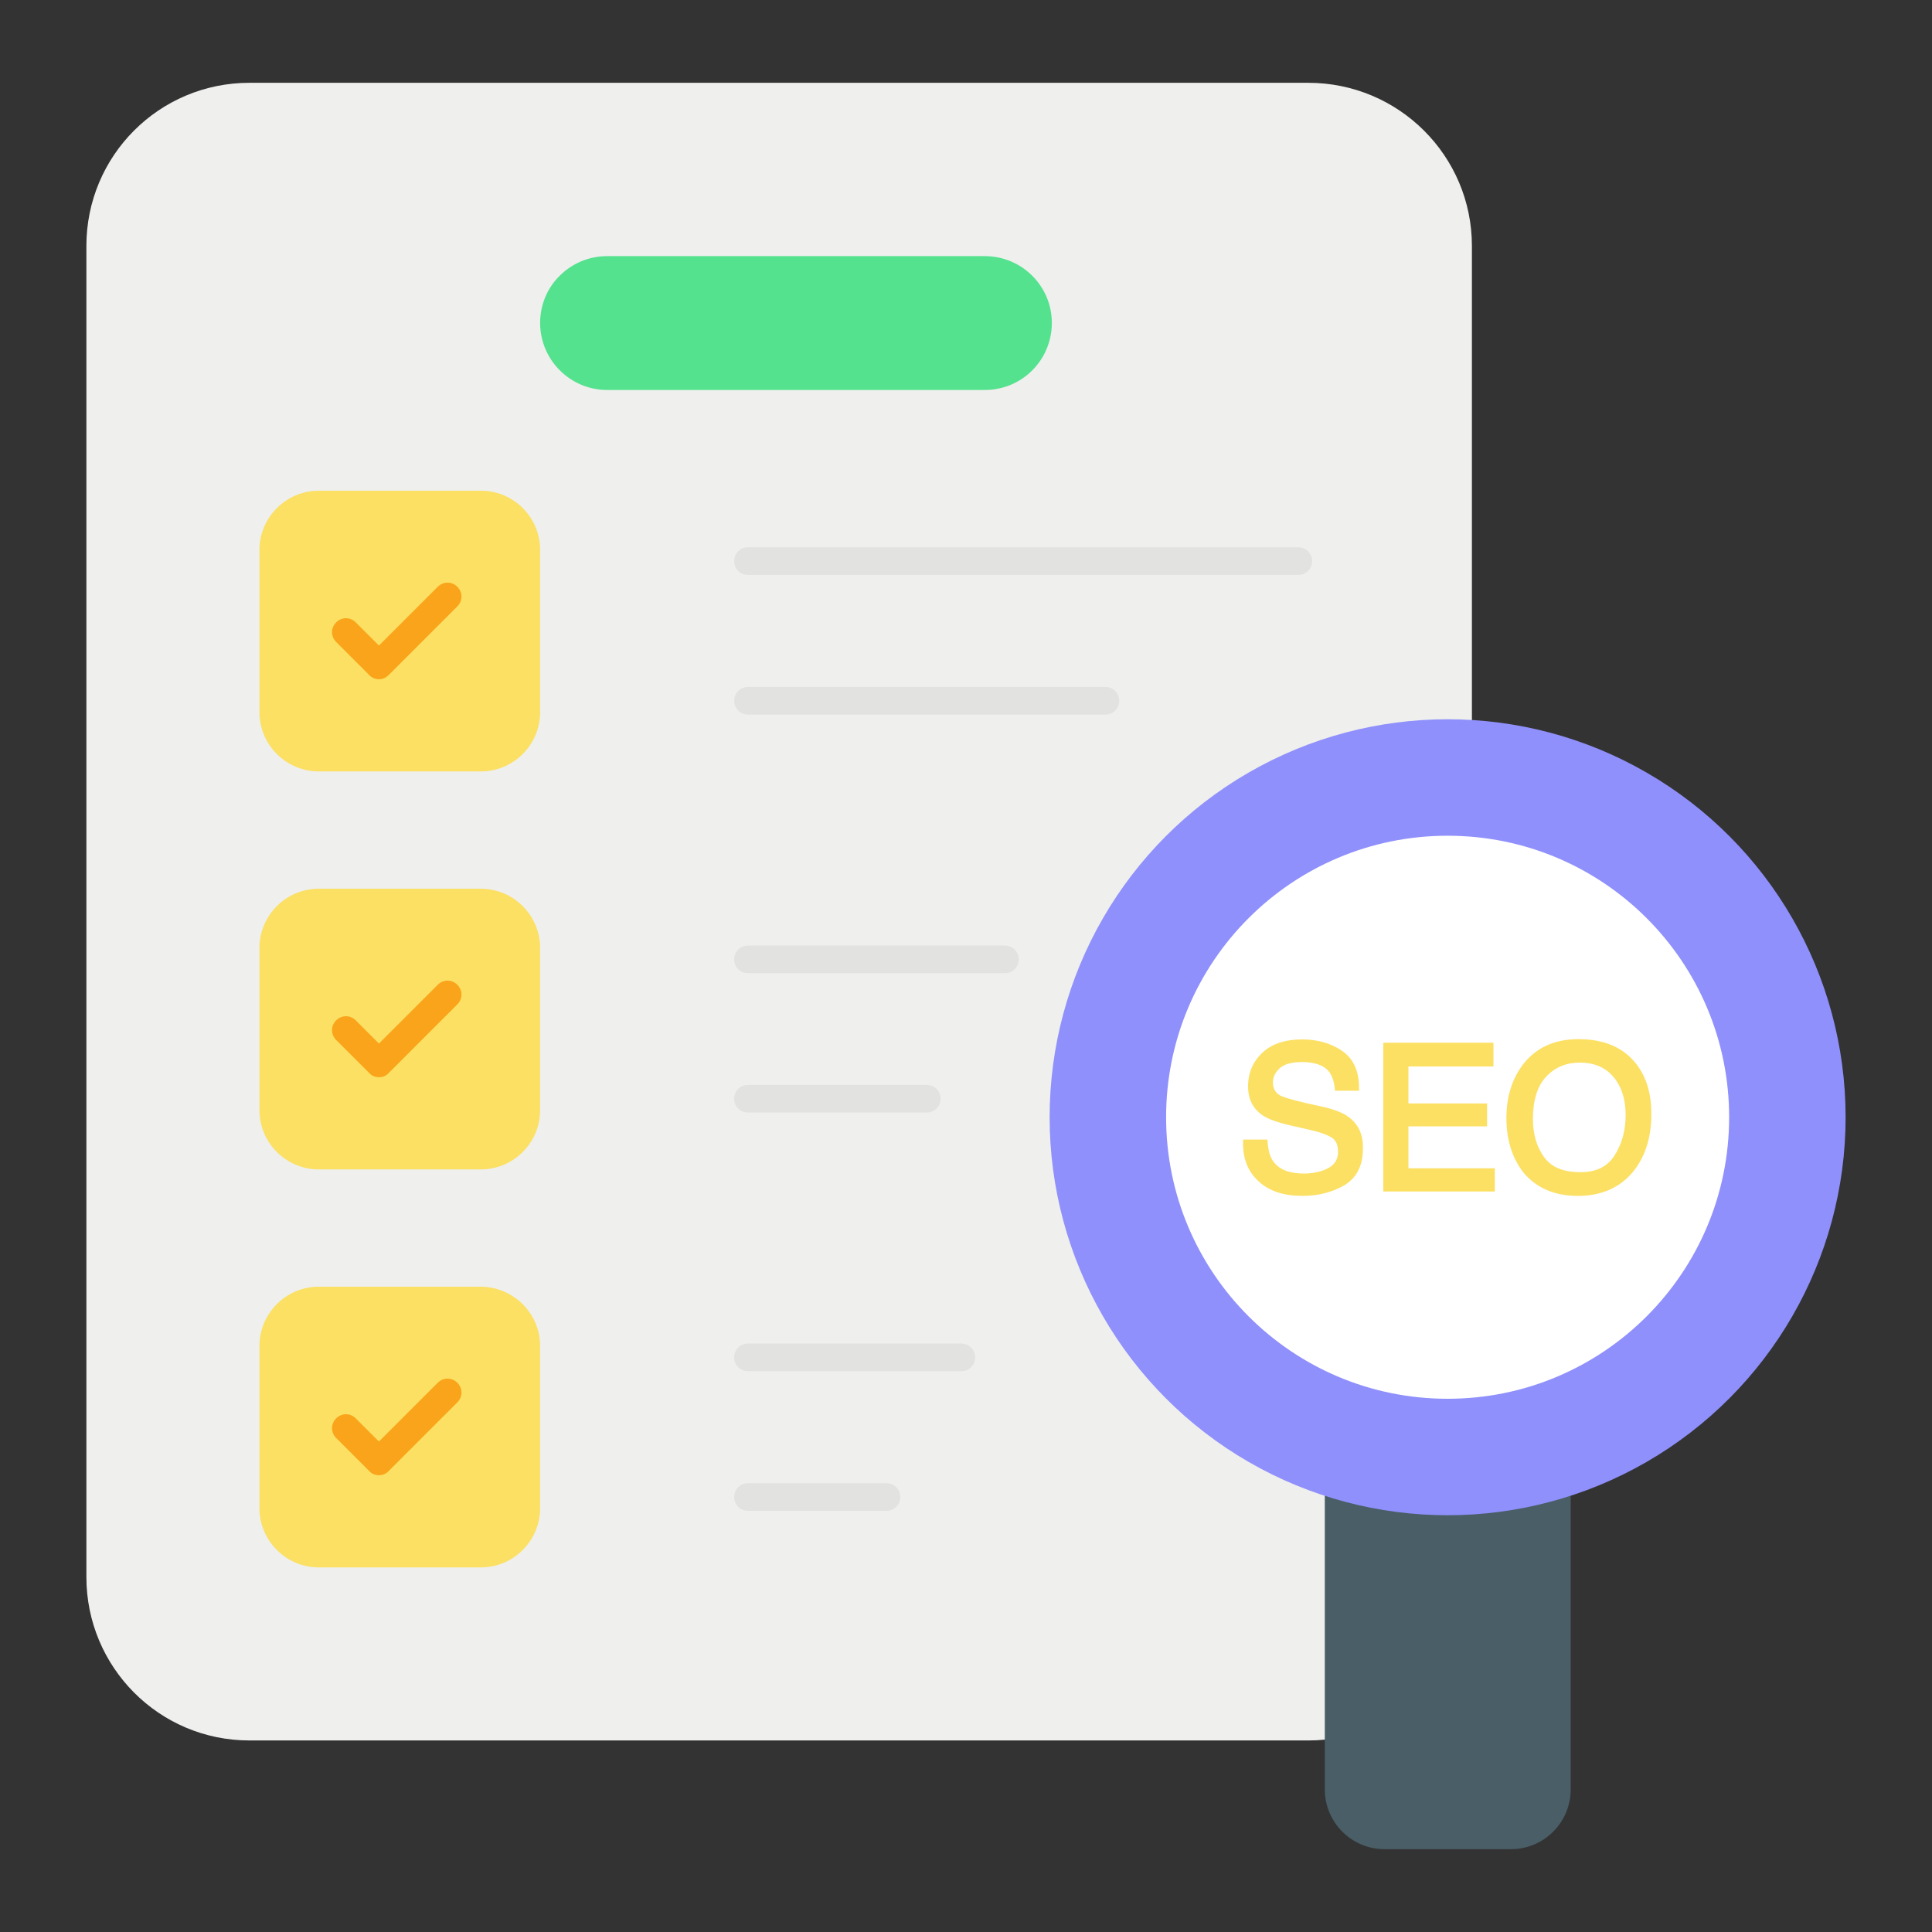
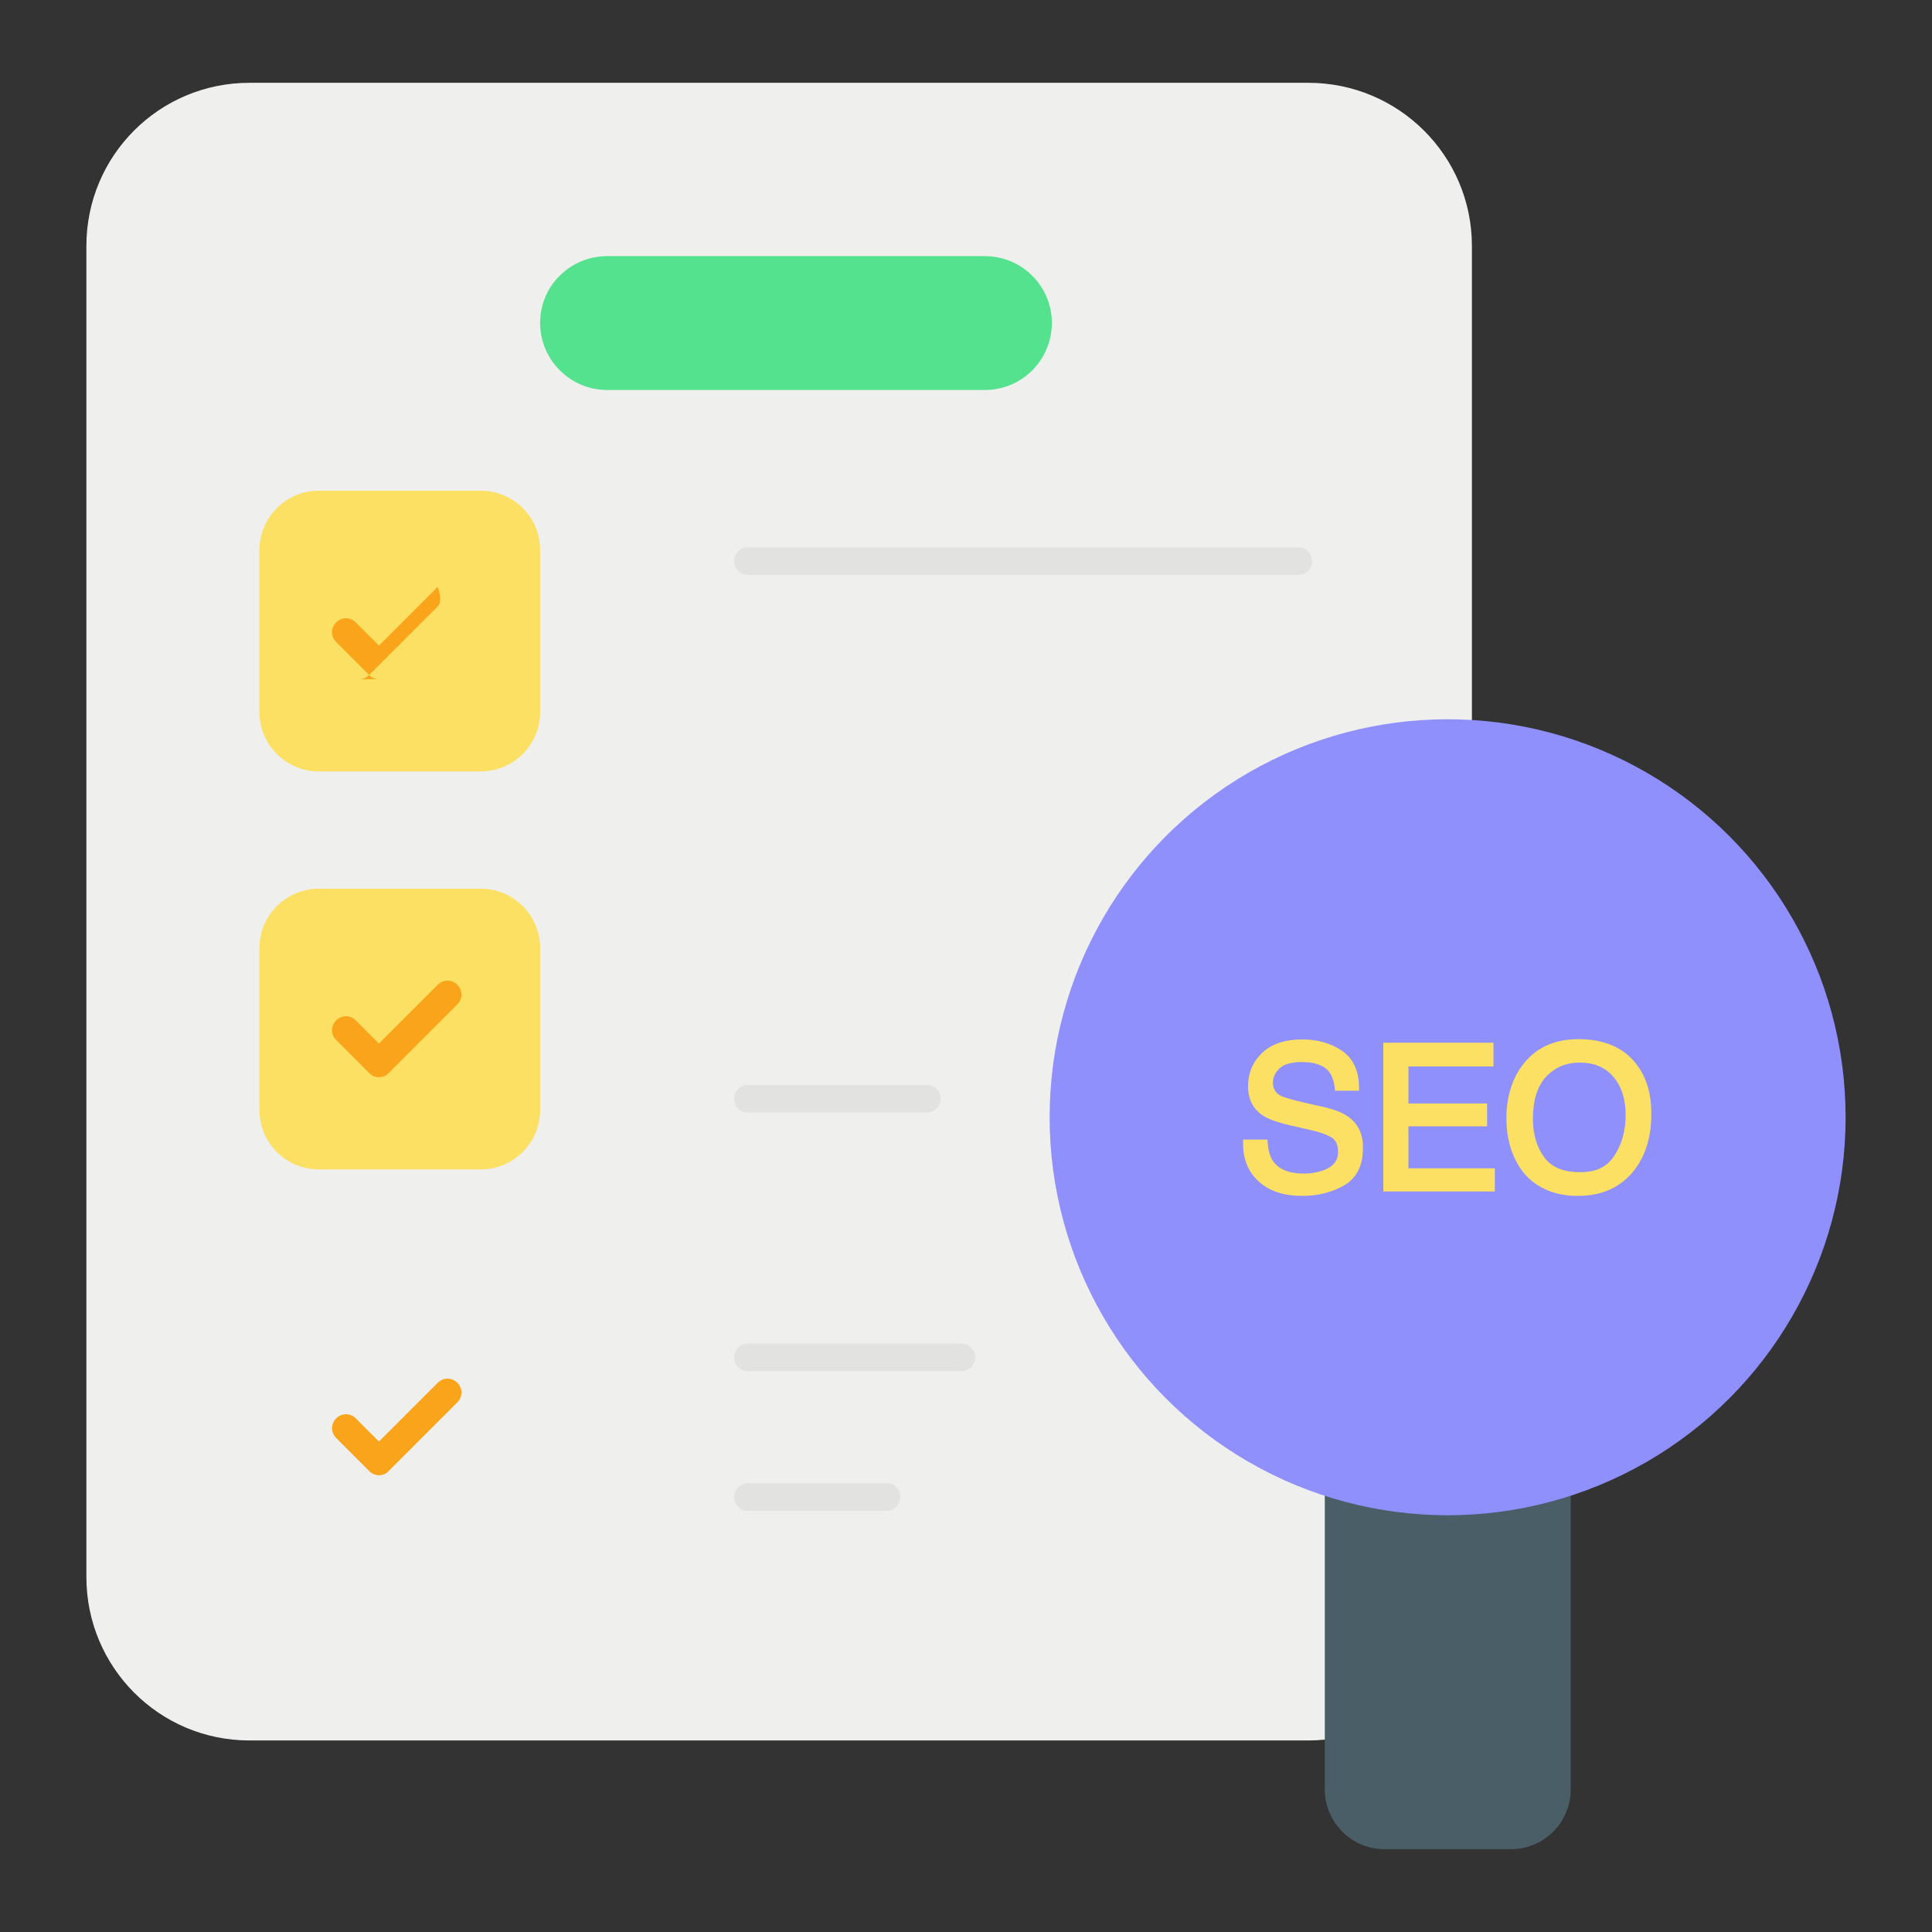
<svg xmlns="http://www.w3.org/2000/svg" id="Layer_1" enable-background="new 0 0 70 70" viewBox="0 0 70 70">
  <rect x="0" y="0" width="70" height="70" fill="#333333" stroke="none" />
  <g>
    <g>
      <g>
        <g>
          <g>
            <path d="m53.33 8.91v48.23c0 3.27-2.65 5.92-5.92 5.92h-38.37c-3.28 0-5.91-2.66-5.91-5.92v-48.23c0-3.26 2.63-5.91 5.91-5.91h38.36c3.28 0 5.93 2.65 5.93 5.91z" fill="#efefed" />
          </g>
          <g>
            <g>
              <g>
                <path d="m19.57 19.93v5.87c0 1.18-.96 2.15-2.15 2.15h-5.87c-1.18 0-2.15-.96-2.15-2.15v-5.87c0-1.18.96-2.15 2.15-2.15h5.87c1.19 0 2.15.96 2.15 2.15z" fill="#fbe063" />
              </g>
              <g>
                <g>
                  <path d="m47.05 20.83h-19.95c-.28 0-.5-.22-.5-.5s.22-.5.5-.5h19.94c.28 0 .5.22.5.5s-.22.5-.49.5z" fill="#e2e2e0" />
                </g>
                <g>
-                   <path d="m40.06 25.89h-12.96c-.28 0-.5-.22-.5-.5s.22-.5.5-.5h12.95c.28 0 .5.22.5.5s-.22.5-.49.5z" fill="#e2e2e0" />
-                 </g>
+                   </g>
              </g>
            </g>
            <g>
              <g>
                <path d="m19.57 34.35v5.87c0 1.18-.96 2.15-2.15 2.15h-5.87c-1.18 0-2.15-.96-2.15-2.15v-5.87c0-1.18.96-2.15 2.15-2.15h5.87c1.19 0 2.15.97 2.15 2.15z" fill="#fbe063" />
              </g>
              <g>
                <g>
-                   <path d="m36.41 35.26h-9.31c-.28 0-.5-.22-.5-.5s.22-.5.5-.5h9.31c.28 0 .5.22.5.5s-.22.5-.5.5z" fill="#e2e2e0" />
-                 </g>
+                   </g>
                <g>
                  <path d="m33.58 40.31h-6.48c-.28 0-.5-.22-.5-.5s.22-.5.5-.5h6.48c.28 0 .5.22.5.5s-.22.5-.5.5z" fill="#e2e2e0" />
                </g>
              </g>
            </g>
            <g>
              <g>
-                 <path d="m19.57 48.77v5.87c0 1.18-.96 2.15-2.15 2.15h-5.87c-1.18 0-2.15-.96-2.15-2.15v-5.87c0-1.18.96-2.15 2.15-2.15h5.87c1.19.01 2.15.97 2.15 2.15z" fill="#fbe063" />
-               </g>
+                 </g>
              <g>
                <g>
                  <path d="m34.84 49.68h-7.74c-.28 0-.5-.22-.5-.5s.22-.5.5-.5h7.73c.28 0 .5.22.5.5s-.22.5-.49.5z" fill="#e2e2e0" />
                </g>
                <g>
                  <path d="m32.12 54.74h-5.02c-.28 0-.5-.22-.5-.5s.22-.5.5-.5h5.02c.28 0 .5.22.5.5s-.22.5-.5.5z" fill="#e2e2e0" />
                </g>
              </g>
            </g>
            <g>
-               <path d="m13.73 24.61c-.13 0-.26-.05-.35-.15l-1.2-1.2c-.2-.2-.2-.51 0-.71s.51-.2.71 0l.84.84 2.13-2.13c.2-.2.51-.2.71 0s.2.51 0 .71l-2.49 2.49c-.09.09-.21.15-.35.15z" fill="#f9a41a" />
+               <path d="m13.73 24.61c-.13 0-.26-.05-.35-.15l-1.2-1.2c-.2-.2-.2-.51 0-.71s.51-.2.71 0l.84.84 2.13-2.13s.2.51 0 .71l-2.49 2.49c-.09.09-.21.15-.35.15z" fill="#f9a41a" />
            </g>
            <g>
              <path d="m13.73 39.03c-.13 0-.26-.05-.35-.15l-1.2-1.2c-.2-.2-.2-.51 0-.71s.51-.2.71 0l.84.84 2.13-2.13c.2-.2.51-.2.71 0s.2.51 0 .71l-2.49 2.49c-.09.1-.21.15-.35.15z" fill="#f9a41a" />
            </g>
            <g>
              <path d="m13.73 53.45c-.13 0-.26-.05-.35-.15l-1.2-1.2c-.2-.2-.2-.51 0-.71s.51-.2.71 0l.84.84 2.13-2.13c.2-.2.51-.2.71 0s.2.51 0 .71l-2.49 2.49c-.09.1-.22.15-.35.15z" fill="#f9a41a" />
            </g>
          </g>
          <g>
            <path d="m38.11 11.7c0 .67-.27 1.28-.71 1.72s-1.05.71-1.72.71h-13.68c-1.34 0-2.43-1.09-2.43-2.43 0-.67.27-1.28.71-1.71.44-.44 1.05-.71 1.72-.71h13.68c1.34 0 2.43 1.08 2.43 2.42z" fill="#54e28e" />
          </g>
        </g>
      </g>
      <g>
        <path d="m56.91 53.38v11.45c0 1.2-.97 2.17-2.17 2.17h-4.57c-1.2 0-2.17-.97-2.17-2.17v-11.45c0-.92.75-1.67 1.67-1.67h5.57c.92 0 1.67.75 1.67 1.67z" fill="#495e66" />
      </g>
      <g>
        <g>
          <circle cx="52.45" cy="40.48" fill="#8f90fb" r="14.42" />
        </g>
        <g>
-           <circle cx="52.45" cy="40.48" fill="#fff" r="10.2" />
-         </g>
+           </g>
      </g>
    </g>
    <g>
      <g>
        <path d="m48.86 40.47c-.2-.15-.49-.26-.85-.35l-.72-.16c-.59-.14-.82-.22-.91-.27-.17-.1-.26-.25-.26-.46 0-.2.08-.37.24-.52s.43-.23.81-.23c.47 0 .81.12.99.36.1.13.17.33.2.58l.01.1h.87v-.11c0-.61-.21-1.06-.62-1.34-.4-.27-.88-.41-1.44-.41-.61 0-1.1.16-1.44.48s-.52.73-.52 1.22c0 .47.18.82.54 1.06.2.13.53.25 1.01.36l.7.16c.36.08.63.18.8.29.14.1.21.26.21.51 0 .32-.18.54-.55.67-.2.07-.43.11-.68.11-.55 0-.92-.15-1.13-.46-.11-.16-.17-.39-.19-.66l-.01-.11h-.88v.11c-.01.59.18 1.06.57 1.41.38.35.91.52 1.58.52.57 0 1.07-.13 1.51-.38.45-.27.68-.71.68-1.32.02-.51-.16-.9-.52-1.16z" fill="#fbe063" />
      </g>
      <g>
        <path d="m51.03 40.81h2.85v-.83h-2.85v-1.34h3.08v-.86h-3.99v5.39h4.04v-.84h-3.13z" fill="#fbe063" />
      </g>
      <g>
        <path d="m59.3 38.57c-.46-.61-1.17-.92-2.11-.92-.91 0-1.6.34-2.07 1-.36.51-.54 1.14-.54 1.86 0 .79.21 1.46.63 1.99.47.55 1.13.83 1.96.83.88 0 1.57-.32 2.05-.94.4-.53.61-1.2.61-1.99.01-.75-.17-1.36-.53-1.83zm-2.04 3.9c-.62 0-1.05-.18-1.31-.54-.27-.37-.41-.83-.41-1.38 0-.68.16-1.2.48-1.54s.72-.51 1.22-.51c.52 0 .92.17 1.21.51.3.35.45.81.45 1.39 0 .55-.13 1.04-.4 1.46-.26.41-.66.61-1.24.61z" fill="#fbe063" />
      </g>
    </g>
  </g>
</svg>